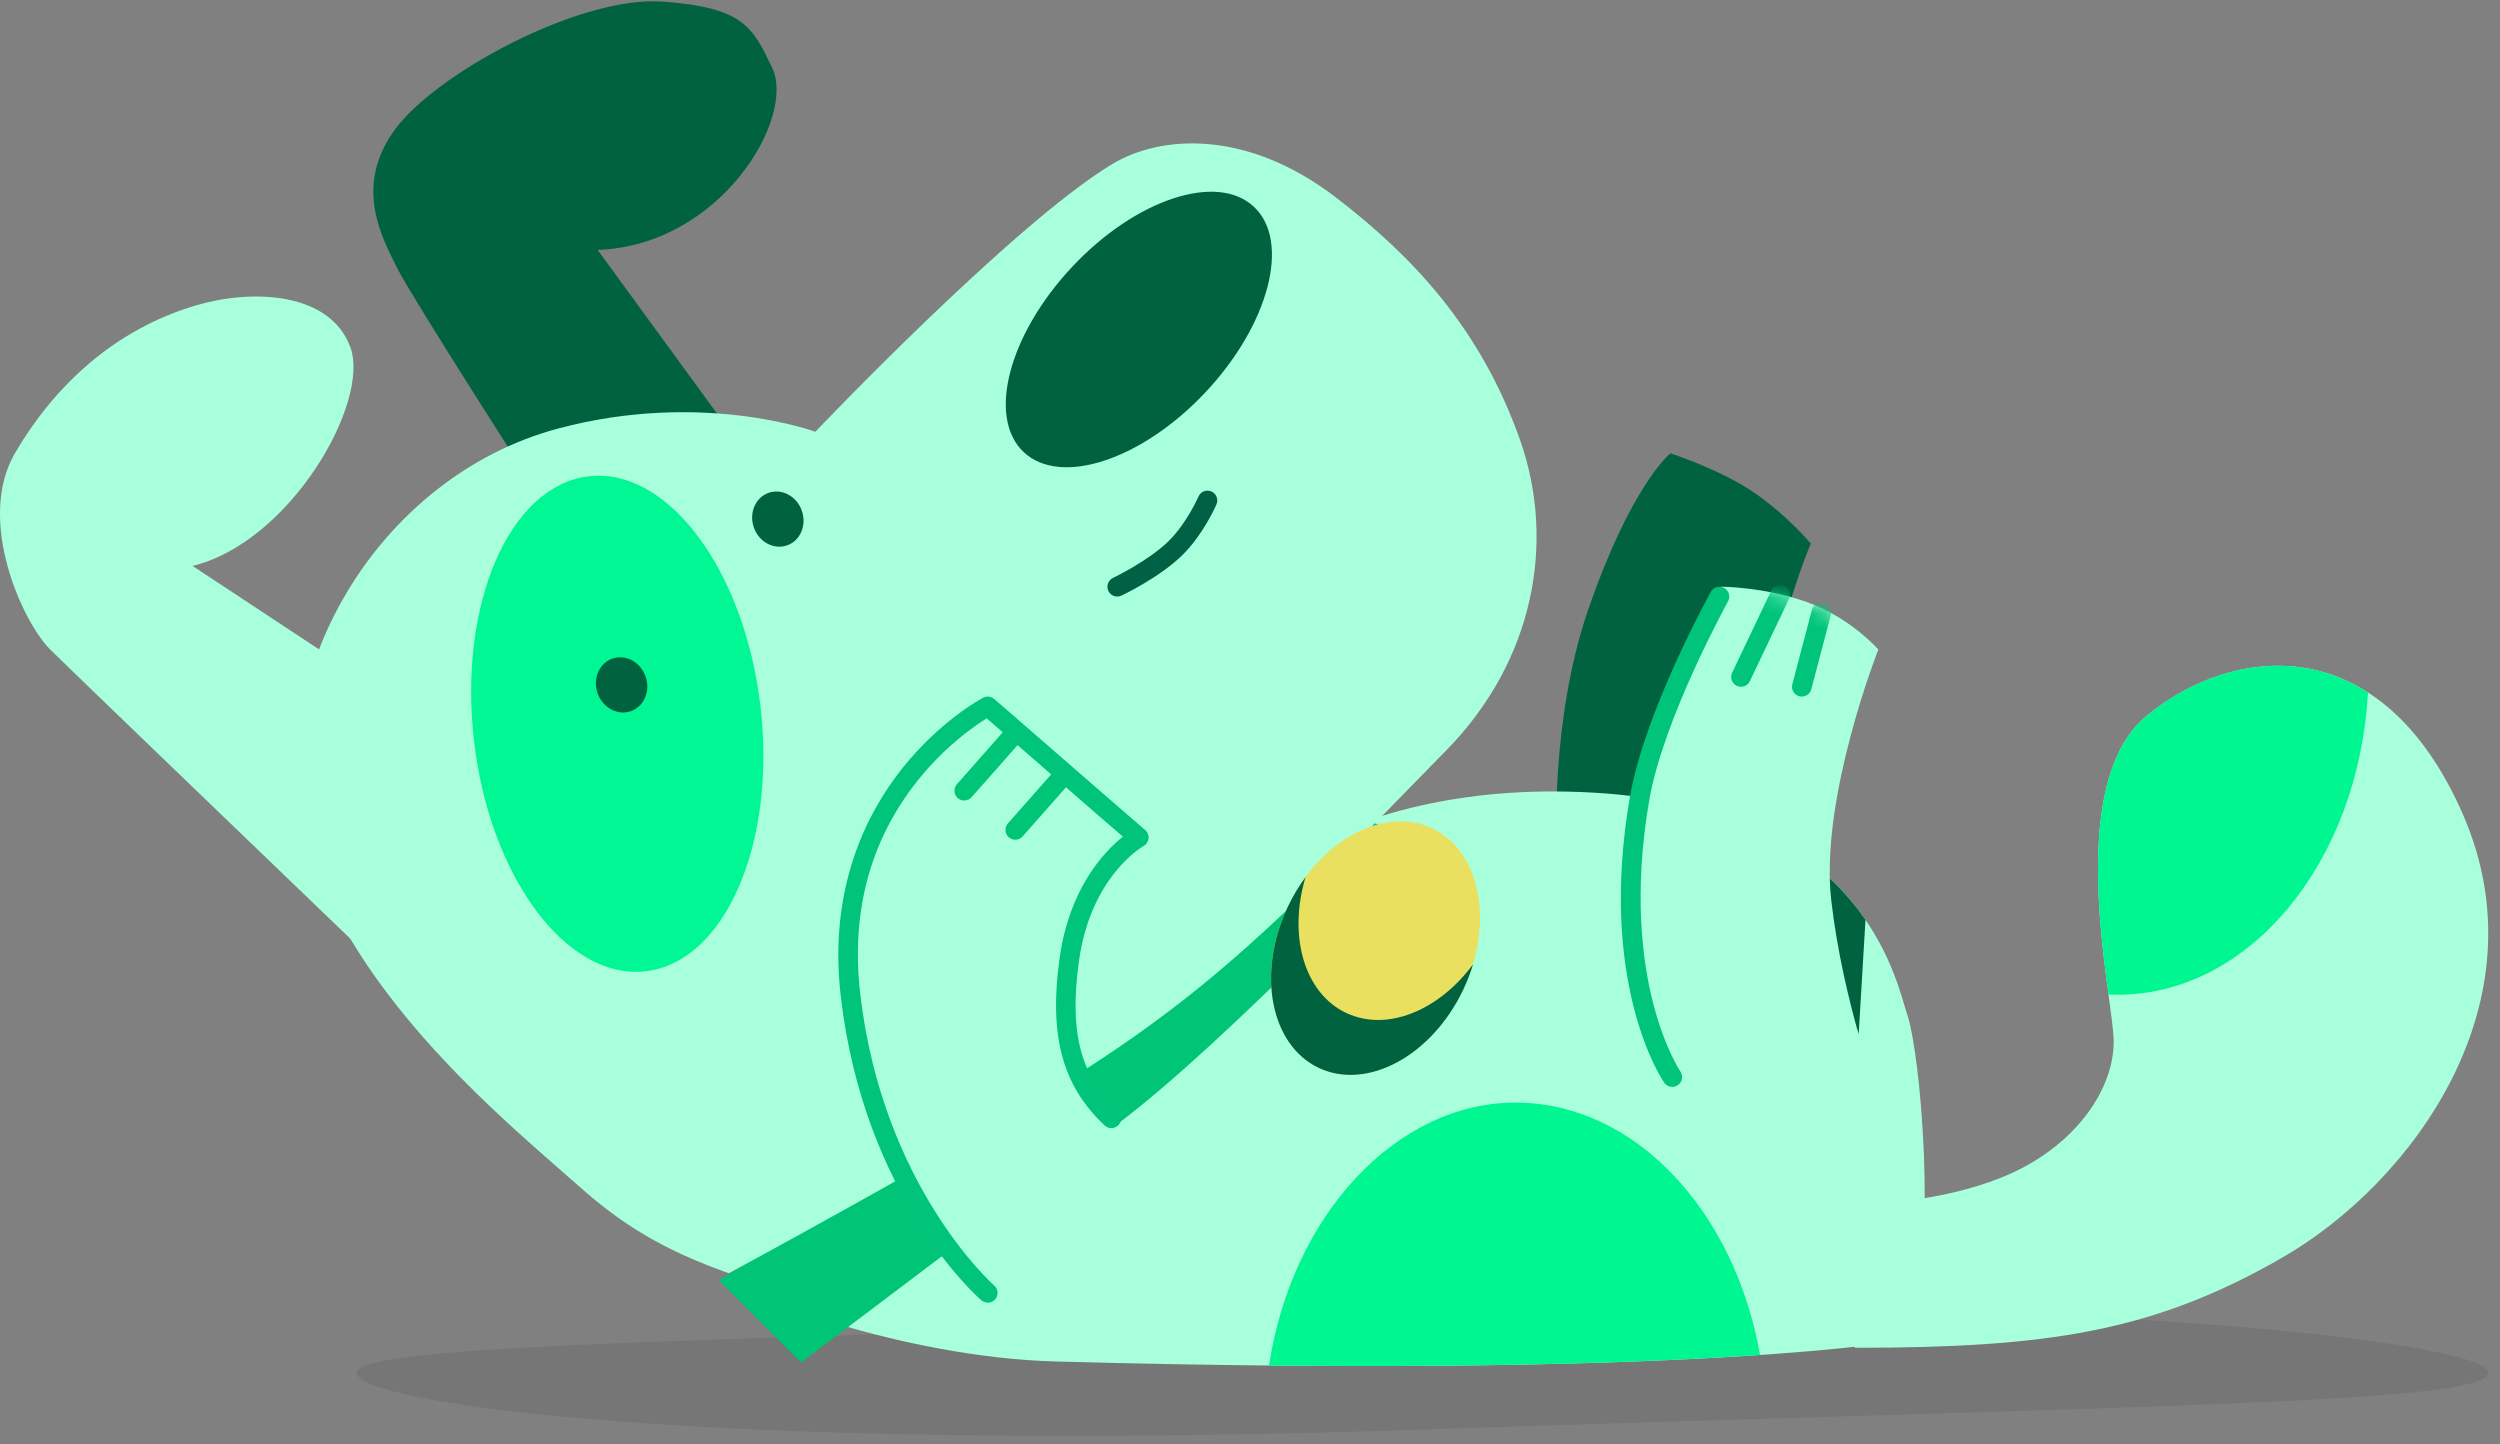
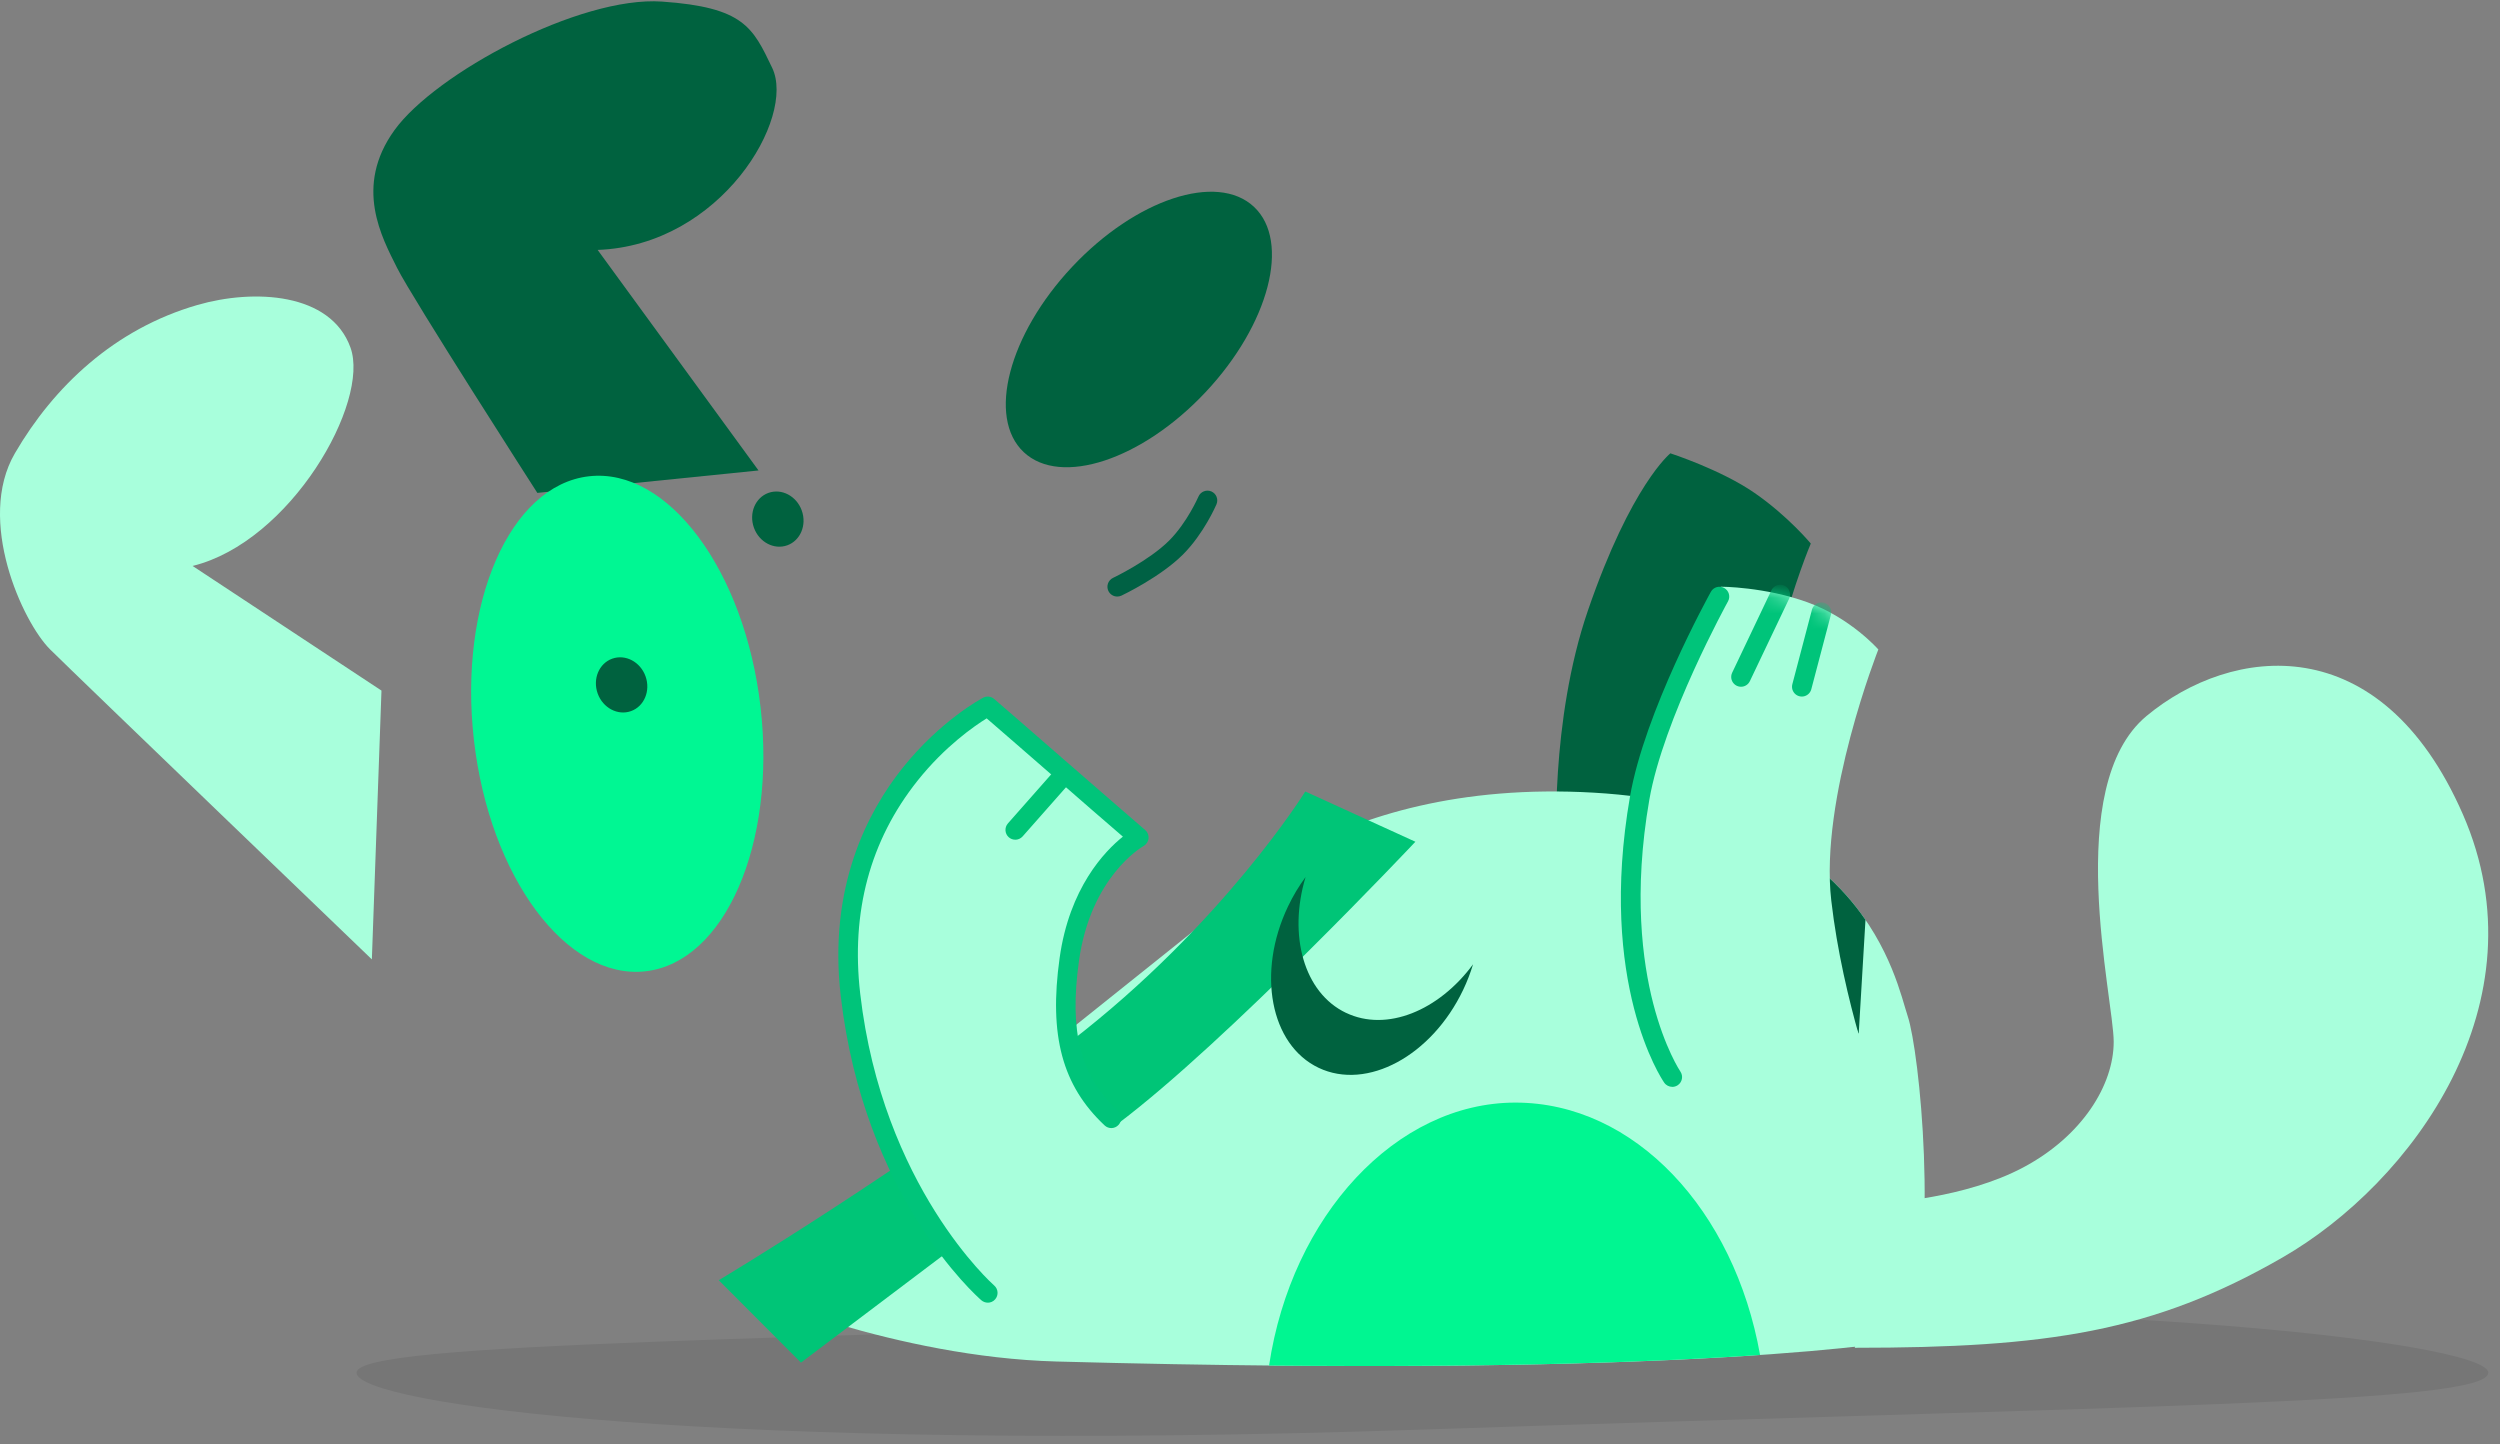
<svg xmlns="http://www.w3.org/2000/svg" width="161" height="93" viewBox="0 0 161 93" fill="none">
  <rect x="0" y="0" width="161" height="93" fill="#808080" stroke="none" />
  <path d="M160.244 88.401C160.244 90.424 137.073 90.53 91.603 92.064C46.133 93.597 22.963 90.424 22.963 88.401C22.963 86.379 51.076 86.343 91.603 84.739C132.131 83.136 160.244 86.379 160.244 88.401Z" fill="black" fill-opacity="0.08" />
  <g clip-path="url(#clip0_4_8442)">
    <path d="M100.246 54.711C100.246 54.711 99.797 46.487 102.268 39.3C105.047 31.215 107.573 29.194 107.573 29.194C107.573 29.194 110.83 30.248 112.99 31.743C115.152 33.236 116.615 35.005 116.615 35.005C116.615 35.005 112.373 44.858 112.626 56.985C112.879 69.112 100.246 64.059 100.246 54.711Z" fill="#00623F" />
    <path d="M23.948 61.785C23.948 61.785 5.008 43.587 3.231 41.826C1.455 40.065 -1.549 33.502 0.958 29.194C3.464 24.887 7.375 21.185 12.703 19.644C16.369 18.583 21.29 18.846 22.569 22.378C23.847 25.91 18.711 34.901 12.402 36.447L24.567 44.474L23.948 61.785Z" fill="#A8FFDC" />
    <path d="M34.605 31.743C34.605 31.743 26.533 19.182 25.57 17.249C24.608 15.316 22.768 12.027 25.406 8.379C28.041 4.731 37.338 -0.267 42.629 0.102C47.922 0.469 48.485 1.775 49.73 4.372C51.261 7.57 46.434 15.807 38.488 16.095L48.849 30.298L34.602 31.743H34.605Z" fill="#00623F" />
    <path d="M121.468 77.449C121.468 77.449 126.521 77.196 130.311 75.175C134.101 73.154 136.122 69.87 136.122 67.091C136.122 64.312 132.782 50.636 138.241 46.106C143.701 41.574 153.301 40.31 158.607 52.437C163.912 64.564 155.323 76.186 146.985 80.986C138.648 85.786 131.827 86.797 119.447 86.797C120.71 81.009 121.468 77.449 121.468 77.449Z" fill="#A8FFDC" />
    <path d="M77.761 59.236C77.761 59.236 85.214 50.037 102.646 51.048C120.079 52.058 122.1 63.175 122.858 65.448C123.616 67.722 124.879 80.056 122.858 86.269C122.858 86.269 109.847 88.818 68.034 87.681C57.668 87.398 47.871 83.144 47.871 83.144L77.761 59.236Z" fill="#A8FFDC" />
-     <path d="M138.241 46.106C133.939 49.676 135.101 58.92 135.786 64.041C135.98 64.051 136.177 64.061 136.374 64.061C144.914 64.061 151.902 55.477 152.498 44.598C147.602 41.45 141.96 43.019 138.241 46.106Z" fill="#00F691" />
    <path d="M113.348 87.262C111.699 77.952 105.274 71.007 97.594 71.007C89.913 71.007 83.178 78.29 81.728 87.939C96.778 88.088 106.909 87.699 113.348 87.259V87.262Z" fill="#00F691" />
    <path d="M117.264 56.06L116.921 60.269L119.7 66.585L120.137 59.238C119.404 58.172 118.47 57.083 117.264 56.06Z" fill="#00623F" />
    <path d="M46.287 82.446L51.582 87.752C51.582 87.752 66.796 76.261 71.95 72.399C79.024 67.093 91.151 54.208 91.151 54.208L84.06 50.972C84.06 50.972 78.772 59.514 68.919 67.093C58.237 75.312 46.287 82.446 46.287 82.446Z" fill="#00C577" />
-     <path d="M67.908 70.122C77.761 64.059 82.427 59.314 93.215 48.243C98.731 42.584 100.241 34.965 97.879 28.297C95.348 21.152 90.977 16.504 86.023 12.709C80.28 8.311 74.742 8.679 71.599 10.584C65.2 14.46 52.507 27.807 52.507 27.807C52.507 27.807 45.269 25.124 35.989 27.585C24.201 30.71 16.778 43.777 19.764 54.158C22.685 64.311 33.031 72.606 37.338 76.438C39.983 78.793 42.644 80.481 46.939 81.997C46.939 81.997 60.925 74.42 67.908 70.122Z" fill="#A8FFDC" />
    <path d="M41.579 62.55C46.676 61.966 49.99 54.356 48.981 45.553C47.972 36.751 43.022 30.089 37.924 30.673C32.827 31.258 29.513 38.867 30.522 47.67C31.531 56.472 36.482 63.134 41.579 62.55Z" fill="#00F793" />
    <path d="M77.641 25.253C81.735 20.89 83.13 15.547 80.756 13.32C78.382 11.092 73.139 12.823 69.045 17.186C64.951 21.549 63.556 26.892 65.93 29.119C68.304 31.347 73.547 29.616 77.641 25.253Z" fill="#00623F" />
    <path d="M40.637 45.796C41.488 45.491 41.907 44.487 41.573 43.555C41.239 42.622 40.278 42.114 39.426 42.419C38.575 42.724 38.156 43.727 38.49 44.66C38.825 45.592 39.786 46.101 40.637 45.796Z" fill="#00623F" />
    <path d="M50.698 35.119C51.55 34.814 51.968 33.81 51.634 32.878C51.3 31.945 50.339 31.437 49.488 31.742C48.637 32.047 48.218 33.05 48.552 33.983C48.886 34.915 49.847 35.424 50.698 35.119Z" fill="#00623F" />
    <path d="M71.95 38.418C71.713 38.418 71.488 38.284 71.379 38.057C71.23 37.741 71.364 37.365 71.68 37.215C71.703 37.205 73.999 36.106 75.293 34.813C76.457 33.648 77.172 31.996 77.18 31.981C77.316 31.66 77.69 31.513 78.009 31.647C78.329 31.784 78.478 32.155 78.342 32.476C78.309 32.552 77.526 34.366 76.187 35.707C74.737 37.157 72.324 38.309 72.221 38.358C72.132 38.398 72.041 38.418 71.95 38.418Z" fill="#006144" />
    <path d="M63.613 83.26C63.613 83.26 56.251 76.881 54.771 64.059C53.255 50.922 63.613 45.49 63.613 45.49C63.613 45.49 66.392 47.89 68.413 49.658C70.434 51.427 73.34 53.93 73.34 53.93C73.34 53.93 69.677 55.974 68.866 61.785C68.125 67.086 69.677 70.145 71.95 72.282C74.224 74.42 77.761 78.621 73.845 82.456C69.929 86.291 63.613 83.26 63.613 83.26Z" fill="#A8FFDC" />
    <path d="M107.694 69.362C107.694 69.362 103.531 63.303 105.592 51.407C106.529 46 110.829 37.784 110.829 37.784C110.829 37.784 113.639 37.784 116.418 38.794C119.197 39.805 120.965 41.826 120.965 41.826C120.965 41.826 117.176 51.427 117.934 57.995C118.692 64.564 120.965 70.57 120.965 70.57C120.965 70.57 113.879 79.207 107.697 69.359L107.694 69.362Z" fill="#A8FFDC" />
    <path d="M65.382 54.08C65.556 54.08 65.73 54.006 65.857 53.865L69.068 50.227C68.843 50.032 68.626 49.84 68.416 49.658C68.317 49.572 68.219 49.484 68.115 49.395L64.909 53.029C64.679 53.291 64.705 53.69 64.965 53.92C65.086 54.026 65.235 54.077 65.382 54.077V54.08Z" fill="#00C577" />
    <mask id="mask0_4_8442" style="mask-type:luminance" maskUnits="userSpaceOnUse" x="105" y="37" width="16" height="38">
      <path d="M107.694 69.362C107.694 69.362 103.531 63.304 105.592 51.407C106.529 46 110.829 37.784 110.829 37.784C110.829 37.784 113.639 37.784 116.418 38.795C119.197 39.805 120.965 41.826 120.965 41.826C120.965 41.826 117.176 51.427 117.934 57.995C118.692 64.564 120.965 70.57 120.965 70.57C120.965 70.57 113.879 79.207 107.697 69.359L107.694 69.362Z" fill="white" />
    </mask>
    <g mask="url(#mask0_4_8442)">
      <path d="M114.647 38.289L112.121 43.595" stroke="#00C47A" stroke-width="1.263" stroke-linecap="round" stroke-linejoin="round" />
      <path d="M117.3 39.426L116.037 44.227" stroke="#00C47A" stroke-width="1.263" stroke-linecap="round" stroke-linejoin="round" />
    </g>
    <path d="M107.694 69.993C107.494 69.993 107.295 69.897 107.174 69.721C106.997 69.466 102.889 63.311 104.971 51.3C105.913 45.851 110.008 38.426 110.18 38.112C110.349 37.807 110.733 37.698 111.039 37.867C111.345 38.037 111.453 38.421 111.284 38.726C111.244 38.802 107.121 46.28 106.214 51.518C105.175 57.51 105.777 61.949 106.464 64.615C107.206 67.5 108.207 68.993 108.217 69.008C108.412 69.296 108.338 69.69 108.05 69.885C107.942 69.958 107.818 69.996 107.694 69.996V69.993Z" fill="#00C47A" />
    <path d="M63.613 83.891C63.467 83.891 63.32 83.841 63.199 83.737C62.891 83.469 55.632 77.05 54.142 64.132C53.333 57.129 55.865 52.286 58.128 49.453C60.584 46.386 63.206 44.989 63.318 44.931C63.548 44.81 63.828 44.843 64.023 45.012C64.05 45.035 66.827 47.435 68.825 49.183C70.821 50.929 73.722 53.428 73.749 53.453C73.906 53.587 73.987 53.789 73.967 53.996C73.946 54.201 73.825 54.383 73.646 54.484C73.509 54.562 70.243 56.474 69.487 61.873C68.846 66.474 69.573 69.278 72.001 71.557C72.256 71.797 72.269 72.197 72.029 72.449C71.791 72.704 71.39 72.717 71.137 72.477C68.409 69.915 67.542 66.691 68.239 61.697C68.868 57.182 71.137 54.822 72.314 53.88C71.349 53.049 69.437 51.396 67.997 50.133C66.415 48.749 64.346 46.96 63.542 46.263C62.762 46.745 60.857 48.054 59.083 50.285C56.032 54.122 54.791 58.733 55.397 63.988C56.832 76.421 63.954 82.722 64.025 82.785C64.288 83.012 64.318 83.411 64.088 83.677C63.965 83.821 63.788 83.894 63.611 83.894L63.613 83.891Z" fill="#00C47A" />
-     <path d="M94.224 63.74C96.25 59.485 95.368 54.833 92.254 53.35C89.14 51.867 84.972 54.115 82.946 58.371C80.92 62.626 81.802 67.278 84.916 68.761C88.031 70.244 92.198 67.996 94.224 63.74Z" fill="#EAE05F" />
    <path d="M86.684 65.229C83.968 63.935 82.95 60.231 84.079 56.482C83.655 57.056 83.274 57.687 82.948 58.374C80.921 62.629 81.803 67.283 84.918 68.766C88.033 70.249 92.2 68 94.228 63.746C94.488 63.2 94.698 62.649 94.865 62.101C92.657 65.092 89.302 66.474 86.689 65.229H86.684Z" fill="#00623F" />
-     <path d="M64.995 46.685L61.624 50.505C61.395 50.767 61.42 51.166 61.68 51.397C61.801 51.503 61.95 51.553 62.097 51.553C62.271 51.553 62.446 51.48 62.572 51.338L65.95 47.511C65.611 47.215 65.288 46.937 64.995 46.682V46.685Z" fill="#00C577" />
  </g>
  <defs>
    <clipPath id="clip0_4_8442">
      <rect width="160.244" height="87.892" fill="white" transform="translate(0 0.082)" />
    </clipPath>
  </defs>
</svg>